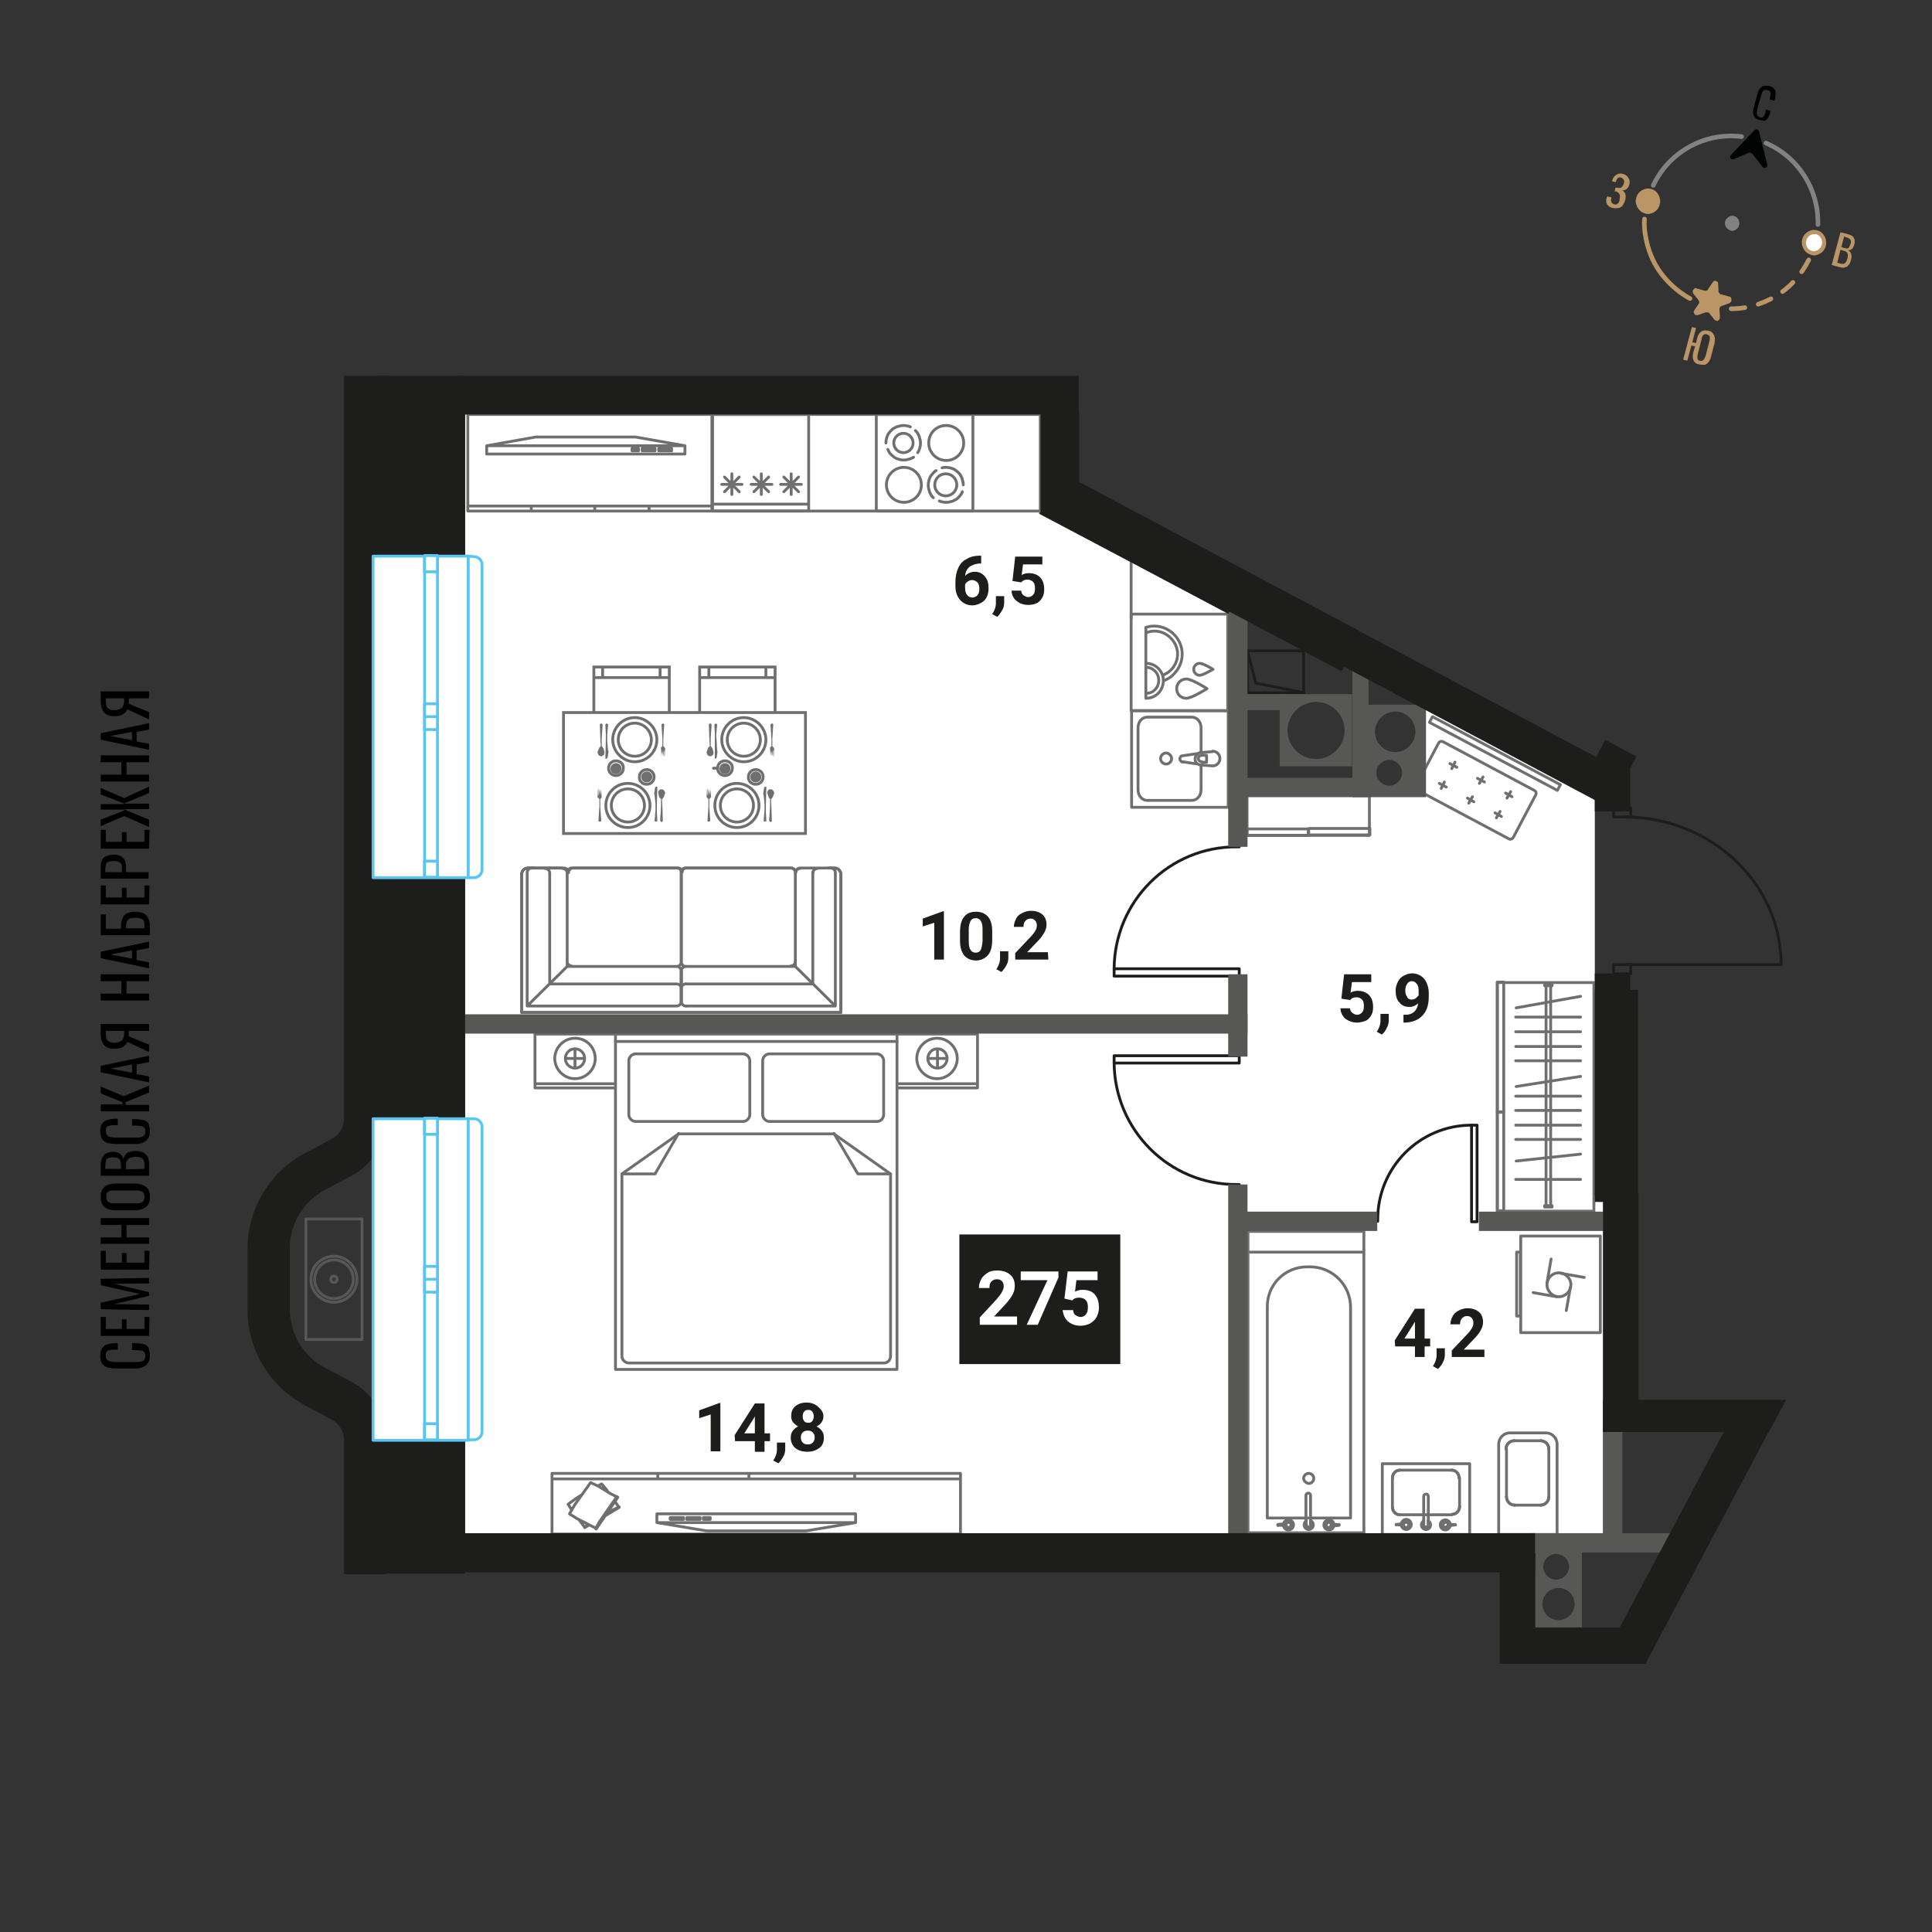
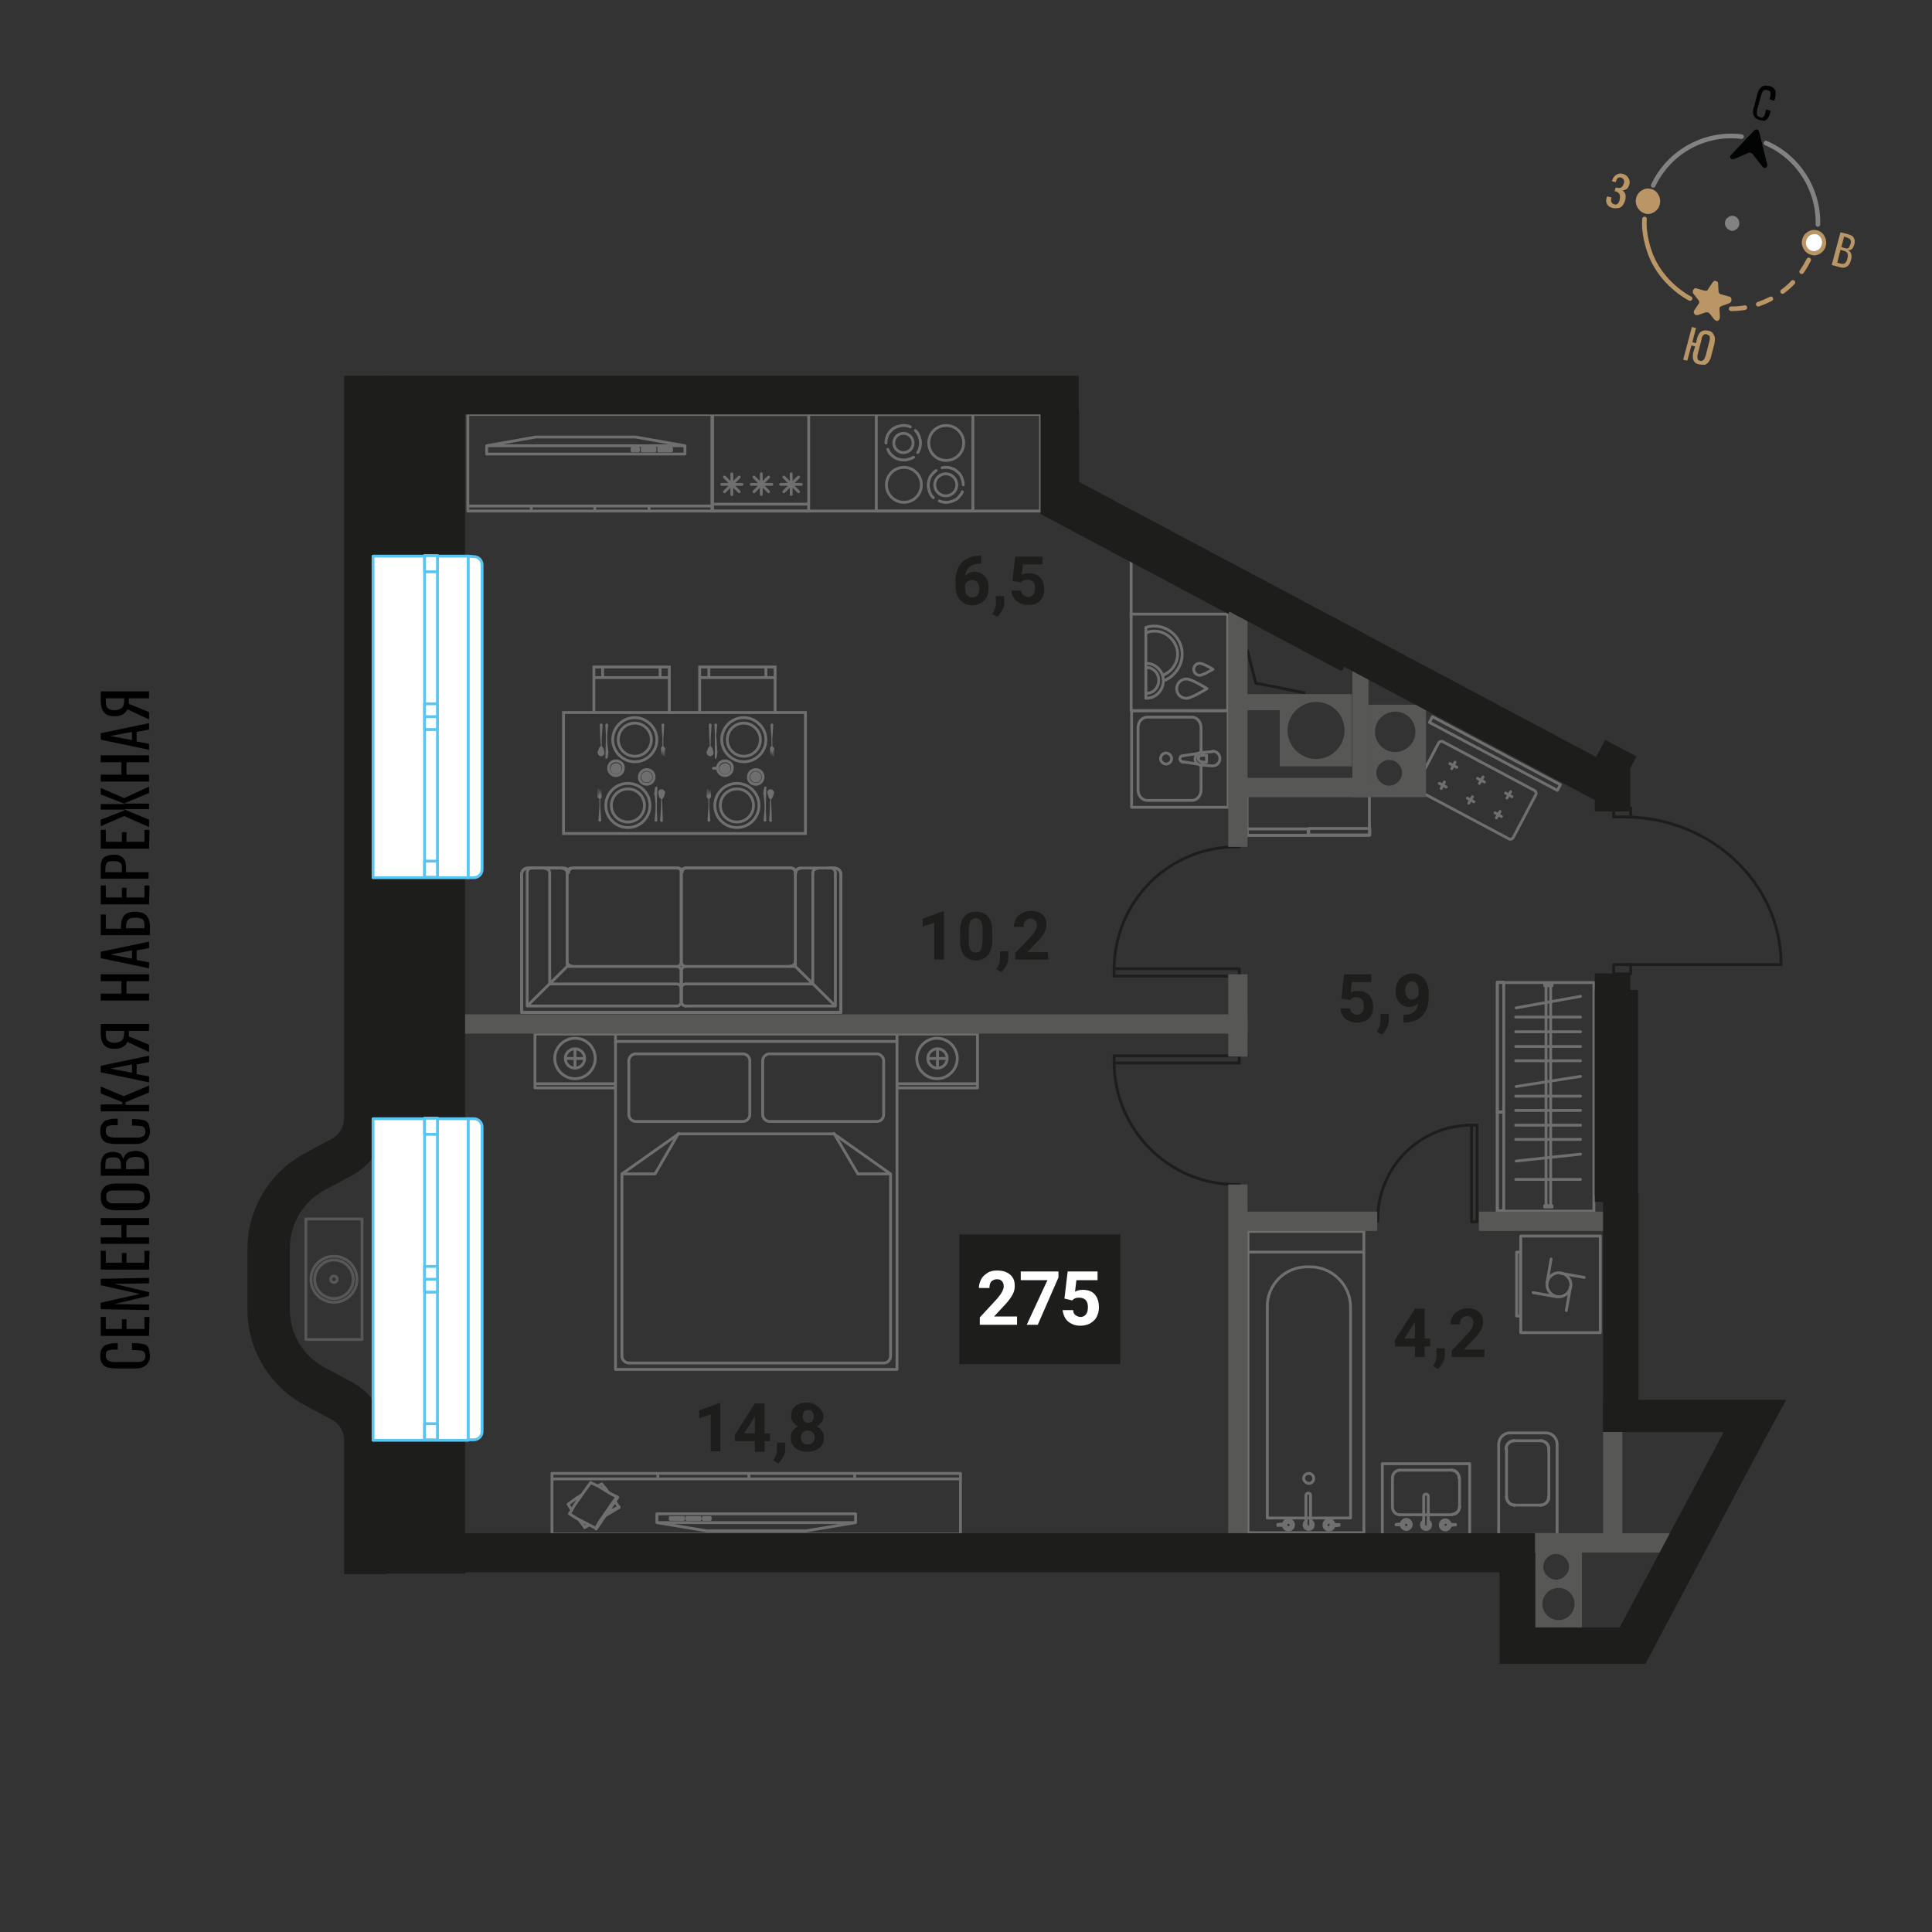
<svg xmlns="http://www.w3.org/2000/svg" version="1.1" id="Layer_1" x="0" y="0" viewBox="0 0 420 420" style="enable-background:new 0 0 420 420" xml:space="preserve">
  <rect x="0" y="0" width="420" height="420" fill="#333333" stroke="none" />
  <style>.st0{fill:#fff}.st1{stroke-linecap:round;stroke-linejoin:round}.st1,.st2{fill:none;stroke:#706f6f;stroke-width:.616;stroke-miterlimit:10}.st3{fill:#706f6f}.st5{fill:none;stroke:#1d1d1b;stroke-width:.616;stroke-linecap:round;stroke-linejoin:round;stroke-miterlimit:10}.st6,.st7{fill:#575756}.st7{fill-rule:evenodd;clip-rule:evenodd}.st8{fill:#1d1d1b}.st10,.st9{fill:none;stroke:#575756;stroke-width:.616;stroke-linecap:round;stroke-linejoin:round;stroke-miterlimit:10}.st10{fill:#fff;stroke:#5bc5f2}.st11{fill:#010000}.st14{fill:none;stroke:#818383;stroke-linecap:round;stroke-linejoin:round;stroke-miterlimit:10}.st15{fill:#ba9566}.st16{fill:#818383}</style>
-   <path class="st0" d="M101.1 334.9h247.4v-75h-1.8v-86.5l-37.4-20.2h-.9v19.4h-37.9v-37.4l-44.6-23.5V90.1H101.1z" />
  <path class="st1" d="M271.3 267.7h25.2v65.5h-25.2z" />
  <path class="st1" d="M284.2 275.4h.6c4.8 0 8.8 3.9 8.8 8.8V330h-18.1v-45.8c-.1-4.9 3.8-8.8 8.7-8.8z" />
  <path class="st1" d="M283.4 321.4c0-.6.5-1.1 1.1-1.1s1.1.5 1.1 1.1-.5 1.1-1.1 1.1c-.6-.1-1.1-.6-1.1-1.1zM283.9 330.6v.9M285 331.5c0 .3-.2.5-.5.5s-.5-.2-.5-.5M285 331.5h0M285 331.5v-.9" />
  <path class="st1" d="M285 330.6c.3.2.5.5.5.9 0 .6-.5 1-1 1-.6 0-1-.5-1-1 0-.4.2-.7.5-.9M283.9 330.6h0" />
  <path class="st1" d="M283.9 331.5v-6.4c0-.3.2-.5.5-.5h0c.3 0 .5.2.5.5v6.4M285 331.5c0 .3-.2.5-.5.5s-.5-.2-.5-.5M283.9 331.5h0M279.5 331.6h-.5M280.7 331.5c0 .3-.3.6-.6.6s-.5-.2-.6-.5M279.5 331.4c0-.3.3-.5.6-.5s.6.3.6.6M279 331.4h.5M279 331.4h0M279 331.4h0M279 331.4h0" />
  <path class="st1" d="M279 331.4c.1-.6.5-1 1.1-1s1.1.5 1.1 1.1-.5 1.1-1.1 1.1-1-.4-1.1-1M279 331.6h0" />
  <path class="st1" d="M280.7 331.5c0 .3-.3.6-.6.6s-.6-.3-.6-.6M279.5 331.5c0-.3.3-.6.6-.6s.6.3.6.6M277.8 331.6c0-.1 0-.1 0 0v-.1M277.8 331.4h0M277.8 331.4c.3 0 .6-.1.9-.1h.8M279.5 331.4h0M279.5 331.6s0-.1 0 0v-.2M279.5 331.6h0" />
  <path class="st1" d="M279.5 331.6h-.8c-.3 0-.6 0-.9-.1M277.8 331.6h0M290 331.6h0M290 331.6c-.1.6-.5 1-1.1 1s-1.1-.5-1.1-1.1.5-1.1 1.1-1.1 1 .4 1.1 1M290 331.4h0M290 331.4h0M290 331.4h0M289.4 331.4h.5" />
  <path class="st1" d="M288.3 331.5c0-.3.3-.6.6-.6s.5.2.6.5M289.4 331.6c0 .3-.3.5-.6.5s-.6-.3-.6-.6M290 331.6h-.5" />
  <path class="st1" d="M288.3 331.5c0-.3.3-.6.6-.6s.6.3.6.6M289.4 331.5c0 .3-.3.6-.6.6s-.6-.3-.6-.6M291.1 331.6h0M291.1 331.6c-.3 0-.6.1-.9.1h-.8M289.4 331.6h0M289.4 331.4s0 .1 0 0v.2M289.4 331.4h0" />
  <path class="st1" d="M289.4 331.4h.8c.3 0 .6 0 .9.1M291.1 331.4h0M291.1 331.4s0 .1 0 0v.1M330.6 268.7h17.3v21h-17.3zM329.7 272.2h.8v13.9h-.8zM336.3 278.9l.9-5.2M341.4 279.8l-.9 5.1M339.3 276.8l5.1.9M338.4 281.9l-5.1-.9" />
  <path class="st1" d="M338.9 276.7c1.4 0 2.6 1.2 2.6 2.6s-1.2 2.6-2.6 2.6-2.6-1.2-2.6-2.6c0-1.4 1.1-2.6 2.6-2.6M300.5 318.2h19v15.4h-19zM314.5 329.3h1.1M314.5 329.3h1.1M317.3 327.5h0M317.3 327.5v-6.2M317.3 327.5v-6.2M315.6 319.6h0M315.6 319.6h-1.1M315.6 319.6h-1.1M314.5 319.6h-10.2M314.5 319.6h-10.2M302.7 321.3h0M302.7 321.3v6.2M302.7 321.3v6.2M304.3 329.3h0M304.3 329.3h10.2M304.3 329.3h10.2" />
  <path class="st1" d="M317.3 327.5c0 .9-.7 1.7-1.6 1.7" />
  <path class="st1" d="M317.3 327.5c0 .9-.7 1.7-1.6 1.7M315.6 319.6c.9 0 1.6.8 1.6 1.7" />
  <path class="st1" d="M315.6 319.6c.9 0 1.6.8 1.6 1.7M302.7 321.3c0-.9.7-1.7 1.6-1.7" />
-   <path class="st1" d="M302.7 321.3c0-.9.7-1.7 1.6-1.7M304.3 329.3c-.9 0-1.6-.8-1.6-1.7" />
  <path class="st1" d="M304.3 329.3c-.9 0-1.6-.8-1.6-1.7M309.5 330.6v.9M310.5 331.5c0 .3-.2.5-.5.5s-.5-.2-.5-.5M310.5 331.5h0M310.5 331.5v-.9" />
  <path class="st1" d="M310.5 330.6c.3.2.5.5.5.9 0 .5-.4 1-1 1-.5 0-1-.4-1-1 0-.4.2-.7.5-.9M309.5 330.6h0" />
  <path class="st1" d="M309.5 331.5v-6.2c0-.3.2-.5.5-.5h0c.3 0 .5.2.5.5v6.2M310.5 331.5c0 .3-.2.5-.5.5s-.5-.2-.5-.5M309.5 331.5h0M305.1 331.5h-.5M306.3 331.5c0 .3-.3.6-.6.6s-.5-.2-.6-.5M305.1 331.4c0-.3.3-.5.6-.5s.6.3.6.6M304.6 331.3h.5M304.6 331.3h0M304.6 331.3h0M304.6 331.3h0" />
  <path class="st1" d="M304.6 331.3c.1-.5.5-1 1.1-1s1.1.5 1.1 1.1-.5 1.1-1.1 1.1c-.5 0-1-.4-1.1-1M304.6 331.6h0" />
  <path class="st1" d="M306.3 331.5c0 .3-.3.6-.6.6s-.6-.3-.6-.6M305.1 331.5c0-.3.3-.6.6-.6s.6.3.6.6M303.5 331.5h0v-.1M303.5 331.4h0M303.5 331.4c.3 0 .6-.1.9-.1h.7M305.1 331.4h0M305.1 331.5h0v-.2M305.1 331.5h0M305.1 331.5h-.7c-.3 0-.6 0-.9-.1M303.5 331.5h0M315.3 331.6h0M315.3 331.6c-.1.5-.5 1-1.1 1s-1.1-.5-1.1-1.1.5-1.1 1.1-1.1c.5 0 1 .4 1.1 1M315.3 331.3h0M315.3 331.3h0M315.3 331.3h0M314.8 331.4h.5" />
  <path class="st1" d="M313.7 331.5c0-.3.3-.6.6-.6s.5.2.6.5" />
  <path class="st1" d="M314.8 331.5c0 .3-.3.5-.6.5s-.6-.3-.6-.6M315.3 331.6h-.5" />
  <path class="st1" d="M313.7 331.5c0-.3.3-.6.6-.6s.6.3.6.6M314.8 331.5c0 .3-.3.6-.6.6s-.6-.3-.6-.6M316.4 331.5h0M316.4 331.5c-.3 0-.6.1-.9.1h-.7M314.8 331.5h0M314.8 331.4h0v.2M314.8 331.4h0" />
  <path class="st1" d="M314.8 331.4h.7c.3 0 .6 0 .9.1M316.4 331.4h0M316.4 331.4c.1 0 .1 0 0 0v.1M332.1 311.5h-3.9c-1.3 0-2.4 1.1-2.4 2.5v19.6h12.7V314c0-1.4-1.1-2.5-2.4-2.5h0-4 0zM332.1 327.2h-2.9M332.1 327.2h-2.9M327.5 325.4h0M327.5 325.4V315M327.5 325.4V315M329.2 313.2h0M329.2 313.2h2.9M329.2 313.2h2.9M332.1 313.2h2.8M332.1 313.2h2.8M336.7 315h0M336.7 315v10.4M336.7 315v10.4M334.9 327.2h0M334.9 327.2h-2.8M334.9 327.2h-2.8" />
  <path class="st1" d="M327.5 325.4c0 1 .8 1.8 1.8 1.8" />
  <path class="st1" d="M327.5 325.4c0 1 .8 1.8 1.8 1.8M329.2 313.2c-1 0-1.8.8-1.8 1.8" />
  <path class="st1" d="M329.2 313.2c-1 0-1.8.8-1.8 1.8M336.7 315c0-1-.8-1.8-1.8-1.8" />
  <path class="st1" d="M336.7 315c0-1-.8-1.8-1.8-1.8M334.9 327.2c1 0 1.8-.8 1.8-1.8" />
  <path class="st1" d="M334.9 327.2c1 0 1.8-.8 1.8-1.8M296.4 272.2h-25.2M245.9 133.5h21v21h-21z" />
  <path class="st1" d="M252.9 148c.9-.3 1.7-.8 2.3-1.5 1.1-1.1 1.8-2.6 1.8-4.3s-.7-3.2-1.8-4.3c-1.1-1.1-2.6-1.8-4.3-1.8-.6 0-1.2.1-1.8.3v15.4c1.1 0 2-.4 2.7-1.1.7-.7 1.1-1.7 1.1-2.7 0-1.1-.4-2-1.1-2.7-.7-.7-1.6-1.1-2.7-1.1" />
  <path class="st1" d="M252.8 146.8c.6-.3 1.2-.6 1.7-1.1.9-.9 1.5-2.1 1.5-3.5s-.6-2.6-1.5-3.5-2.1-1.5-3.5-1.5c-.6 0-1.1.1-1.7.3M249.3 150.7c.7 0 1.4-.3 1.8-.8.5-.5.8-1.2.8-2s-.3-1.5-.8-2-1.1-.8-1.8-.8M257.9 147.6c-1.1 0-2.1.9-2.1 2.1s.9 2.1 2.1 2.1 4.5-2.1 4.5-2.1-3.3-2.1-4.5-2.1zM260.8 144.2c-.7 0-1.3.6-1.3 1.3s.6 1.3 1.3 1.3 2.9-1.3 2.9-1.3-2.1-1.3-2.9-1.3zM154.9 90.1h71.3v21h-71.3z" />
  <path class="st1" d="M154.8 90.1h21v21h-21zM159.1 103v4.5M156.9 105.3h4.4M157.5 103.7l3.2 3.2M160.7 103.7l-3.2 3.2M165.5 103v4.5M163.3 105.3h4.5M163.9 103.7l3.2 3.2M167.1 103.7l-3.2 3.2M172 103v4.5M169.7 105.3h4.5M170.4 103.7l3.2 3.2M173.6 103.7l-3.2 3.2M175.8 109.6H155M190.5 90.1h21v21h-21z" />
  <path class="st1" d="m193 97.7.3.6c.1.2.3.4.5.6s.4.3.6.5c.2.1.4.3.6.3.2.1.5.2.7.2.2.1.5.1.8.1s.5 0 .8-.1c.2-.1.5-.1.7-.2l.6-.3M197.9 92.8c-.2-.1-.5-.2-.7-.2-.2-.1-.5-.1-.8-.1s-.5 0-.8.1c-.2.1-.5.1-.7.2l-.6.3c-.2.1-.4.3-.6.5s-.3.4-.5.6c-.1.2-.3.4-.3.6-.1.2-.2.5-.2.7-.1.2-.1.5-.1.8M199.5 98.4c.1-.2.3-.4.3-.6.1-.2.2-.5.2-.7.1-.2.1-.5.1-.8s0-.5-.1-.8c-.1-.2-.1-.5-.2-.7l-.3-.6c-.1-.2-.3-.4-.5-.6" />
  <circle class="st1" cx="196.4" cy="96.3" r="2.1" />
  <path class="st1" d="M192.7 105.4c0 2.1 1.7 3.8 3.8 3.8s3.8-1.7 3.8-3.8c0-2.1-1.7-3.8-3.8-3.8s-3.8 1.7-3.8 3.8zM201.9 96.3c0 2.1 1.7 3.8 3.8 3.8s3.8-1.7 3.8-3.8-1.7-3.8-3.8-3.8c-2.2 0-3.8 1.7-3.8 3.8zM209.4 105.4c0-.3 0-.5-.1-.8-.1-.2-.1-.5-.2-.7l-.3-.6c-.1-.2-.3-.4-.5-.6s-.4-.3-.6-.5c-.2-.1-.4-.3-.6-.3-.2-.1-.5-.2-.7-.2-.2-.1-.5-.1-.8-.1s-.5 0-.8.1M204.2 108.9c.2.1.5.2.7.2.2.1.5.1.8.1s.5 0 .8-.1c.2-.1.5-.1.7-.2l.6-.3c.2-.1.4-.3.6-.5s.3-.4.5-.6c.1-.2.3-.4.3-.6M203.5 102.3c-.2.1-.4.3-.6.5s-.3.4-.5.6c-.1.2-.3.4-.3.6-.1.2-.2.5-.2.7-.1.2-.1.5-.1.8s0 .5.1.8c.1.2.1.5.2.7l.3.6c.1.2.3.4.5.6" />
  <circle class="st1" cx="205.6" cy="105.4" r="2.4" />
  <path class="st1" d="M246 154.5h21v21h-21z" />
  <path class="st1" d="M261.1 163.5v-5.3c0-1.3-.9-2.3-2-2.3h-9.7c-1.1 0-2 1-2 2.3v13.5c0 1.3.9 2.3 2 2.3h9.7c1.1 0 2-1 2-2.3v-5.4" />
  <path class="st1" d="M253.5 163.7c-.7 0-1.2.6-1.2 1.2 0 .7.6 1.2 1.2 1.2.7 0 1.2-.6 1.2-1.2s-.6-1.2-1.2-1.2zM263.6 166.5h0M263.6 166.5c.9 0 1.6-.7 1.6-1.6 0-.9-.7-1.6-1.6-1.6M261 163.6l2.6-.2M261 163.6h0M261 163.6c-.2 0-.4.1-.6.2M257.1 164.3l3.3-.5M257.1 164.3h0M257.1 164.3c-.4 0-.6.3-.6.7 0 .3.3.6.6.7M260.4 166.1l-3.3-.5M260.4 166.1h0M260.4 166.1c.2.1.4.2.6.2M263.6 166.5l-2.6-.2M262.3 164.2h-1M261.3 165.7h1M262.3 165.7v-1.5M261.3 164.2c-.4 0-.8.3-.8.7s.4.7.8.7M260.4 163.9c-.4.2-.6.7-.6 1.1 0 .4.2.9.6 1.1M245.9 134.4v-12.9M325.5 213.6h21v49.7h-21z" />
  <path class="st1" d="M325.5 213.5h1.4v28.3h-1.4z" />
  <path class="st1" d="M325.5 241.7h1.4v21.5h-1.4zM335.8 262.4h1.6v-.3h-1.6zM335.8 214.3h1.6v-.3h-1.6zM336.1 214.6v47.5M337.1 214.6v47.5M343.6 216.6l-14 2.5M343.6 221.1h-14.1M343.6 224.3h-14.1M343.6 227.5h-14.1M343.6 230.6h-14.1M343.6 234l-14 2.2M343.6 238.3h-14.1M343.6 241.4h-14.1M343.6 244.6h-14.1M343.6 247.7h-14.1M343.6 250.9l-14 1.5M343.6 256.4h-14.1M101.7 90.1h53.1v21h-53.1zM101.8 110h53M129.3 110v1M115.5 110v1M141.1 110v1" />
  <path class="st1" d="M138.1 95h-21.6 0l-10.7 1.9v1.8h43.1v-1.8zM146 98h-2.8M143.2 98v-.5M143.2 97.5h2.8M146 97.5v.5M142.4 98h-2.8M139.6 98v-.5M139.6 97.5h2.8M142.4 97.5v.5M138.8 98h-1.4M137.4 98v-.5M137.4 97.5h1.4M138.8 97.5v.5M105.8 96.9h43.1M120 320.3h88.8v13.2H120zM208.7 321.5h-88.6M162.8 321.5v-1.1M185.8 321.5v-1.1M143 321.5v-1.1M130.8 322.6h0M130.8 322.6l.1.1M134.3 327.3l.1.2M131.4 329.4h0M131.8 329.1l1.5-.9M134.4 327.5h0M134.4 327.5h0M127.2 332l-.1-.1M127.1 331.9h0M127.7 331.6l.2-.2M131.4 329.4h0M131.8 329.2l2.2-1.3M134.5 327.6h0M127.1 331.9v.1M127.1 331.9h0M131.4 329.4h0M131.8 329.1l1.6-.9M134.5 327.5h0M127.1 332v.1M127.1 332.1h0M127.1 332.1l1-.6M131.1 329.8h0M131.5 329.5l3.1-1.8M127.1 332.1l.1-.1M127.1 332.1l1-.6M131.1 329.7h.1M131.6 329.5l3-1.8M127.2 332l.8-.5M131.2 329.6h0M131.7 329.3l2.8-1.7M134.5 327.6v-.1M134.5 327.5l.1.1M134.6 327.6h0M134.6 327.7h0M134.6 327.7l-.1-.1M127.1 332l-.9-1.2M127.1 332l.8-.6M126.2 330.8l-.4-.5M124.3 328.3l-.8-1.3M123.5 327l1.8-1.3M125.3 325.7l1.1-.7M130 323l.8-.4M130.8 322.6l1.1 1.3M131.9 323.9l.3.5M133.7 326.4l.8 1.2M134.5 327.6l-1.9 1M132.6 328.6l-.7.5M131.4 329.3h0M130.2 331l3.1-4.5M134 325.4h0M134 325.4h0M128.5 322.3h0M128.5 322.3v.1M133.8 325.3l.2.1M129.5 332.2h0M129.5 332.2l.1.1M129.5 332.2h0M129.8 331.7l4-5.8M134.1 325.4h0M129.5 332.2v.1M129.5 332.2h0M130.1 331.2l3.3-4.8M134.1 325.4h0M129.5 332.3h0M129.6 332.4v-.1M129.6 332.4l4.7-6.9M129.6 332.3h0M129.6 332.3l4.7-6.8M129.6 332.3l4.6-6.8M134.1 325.4h0M134.1 325.4l.1.1M134.1 325.4h.1M134.2 325.4h0M134.3 325.5h0M134.3 325.5h-.1M129.5 332.2l-1.4-.7M129.5 332.2l1.2-1.8M128.1 331.5l-2.7-1.4M125.4 330.1l-1.6-1M123.8 329.1l1.1-1.9M124.9 327.2l2.2-3.1M127.1 324.1l1.3-1.8M128.4 322.3l1.7.8M130.1 323.1l2.6 1.6M132.7 324.7l1.4.7M134.1 325.4l-1.2 1.7M132.9 327.1l-2.2 3.3" />
  <path class="st1" d="M153.6 332.8h21.6L186 331v-1.9h-43.2 0v1.9zM145.7 329.9h2.9M148.6 329.9v.4M148.6 330.3h-2.9M145.7 330.3v-.4M149.3 329.9h2.9M152.2 329.9v.4M152.2 330.3h-2.9M149.3 330.3v-.4M152.9 329.9h1.5M154.4 329.9v.4M154.4 330.3h-1.5M152.9 330.3v-.4M186 331h-43.2M195 224.8h17.5v11.7H195zM116.3 224.8h17.5v11.7h-17.5zM133.8 224.8H195v72.9h-61.2z" />
  <path class="st1" d="M136.7 242.3v-11.7c0-.8.7-1.5 1.5-1.5h23.3c.8 0 1.5.7 1.5 1.5v11.7c0 .8-.7 1.5-1.5 1.5h-23.3c-.8 0-1.5-.7-1.5-1.5zM192.1 242.3v-11.7c0-.8-.7-1.5-1.5-1.5h-23.3c-.8 0-1.5.7-1.5 1.5v11.7c0 .8.7 1.5 1.5 1.5h23.3c.9 0 1.5-.7 1.5-1.5zM192.2 296.3h-55.5c-.8 0-1.5-.7-1.5-1.5v-39.6l12.3-8.7h33.8l12.3 8.7v39.6c0 .8-.6 1.5-1.4 1.5z" />
  <path class="st1" d="M193.6 255.2h-7.1l-5.2-8.8M135.2 255.2h7.2l5.1-8.8M116.4 235.6h17.4M195 235.6h17.4M208.1 230.1c0 2.4-2 4.4-4.4 4.4s-4.4-2-4.4-4.4 2-4.4 4.4-4.4 4.4 2 4.4 4.4z" />
  <circle class="st1" cx="203.8" cy="230.1" r="2.1" />
  <path class="st1" d="M203.8 228.1v4M201.8 230.1h4M129.4 230.1c0 2.4-2 4.4-4.4 4.4s-4.4-2-4.4-4.4 2-4.4 4.4-4.4c2.5 0 4.4 2 4.4 4.4z" />
  <circle class="st1" cx="125" cy="230.1" r="2.1" />
  <path class="st1" d="M125 228.1v4M123.1 230.1h3.9M195 226.4h-61.2" />
  <path class="st2" d="M122.5 154.9h52.6v26.3h-52.6zM153.4 181.2h-26.8M152.1 145h16.4v9.9h-16.4zM168.5 147.3h-16.4M168.5 145v2.3M152.1 147.3V145M129.1 145h16.4v9.9h-16.4zM145.5 147.3h-16.4M145.5 145v2.3M129.1 147.3V145M166.5 147.4v-2.3M154.1 147.4v-2.3M143.5 147.4v-2.3M131 147.4v-2.3" />
  <path class="st3" d="M167.9 157.3h.1v.1h.1v.2l-.2 3v1.6l.3.3v.1h.1v.1l-.1 1.7h-.1v-1.2h-.1l-.1 1.2-.1-1.2-.1 1.2-.1-1.2-.1 1.2-.1-1.7v-.2l.3-.3v-1.6l-.2-3v-.1l.1-.1.1-.1h.2M155.4 161.1v-1.6l-.1-1.9v-.1l.1-.1.1-.1h.2l.1.1h.1-.1l.1.1v.1l-.2 2.2v.2l.1 1.1h-.4v3.9h.1v-.1h.2v-.1l.1-.1.1-.7.1-.7-.1-.1-.1-2.1M155.1 163.9v-.4l-.2-.8-.1-.1-.1-.2-.1-.1-.1-.1v-1.7l.2-2.9v-.1l-.1-.1v-.1h-.4v.1h-.1v.2l.1 2.9.1 1.7-.1.1-.1.1-.1.1-.1.2-.3.8v.2l.1.1v.2l.1.1.1.1.1.1h.1l.1.1h.4l.1-.1.1-.1h.1l.1-.1.1-.2M157.6 165.9c-.6 0-1.2.5-1.2 1.2 0 .6.5 1.2 1.2 1.2.6 0 1.2-.5 1.2-1.2s-.5-1.2-1.2-1.2" />
  <path class="st1" d="M157.6 165.4c-.9 0-1.6.7-1.6 1.6 0 .9.7 1.6 1.6 1.6.9 0 1.6-.7 1.6-1.6.1-.9-.7-1.6-1.6-1.6M161.7 157.2c-2 0-3.6 1.6-3.6 3.6s1.6 3.6 3.6 3.6 3.6-1.6 3.6-3.6c0-1.9-1.6-3.6-3.6-3.6" />
  <path class="st1" d="M161.7 156c-2.7 0-4.8 2.2-4.8 4.8s2.2 4.8 4.8 4.8c2.7 0 4.8-2.2 4.8-4.8s-2.2-4.8-4.8-4.8" />
  <path class="st3" d="M144.2 157.3h.1v.1h.1v.2l-.2 3v1.6l.3.3v.1h.1v.1l-.1 1.7h-.1v-1.2h-.1l-.1 1.2-.1-1.2-.1 1.2-.1-1.2-.1 1.2-.1-1.7v-.2l.3-.3v-1.6l-.2-3v-.1l.1-.1.1-.1h.2M131.7 161.1v-1.6l-.1-1.9v-.1l.1-.1.1-.1h.2l.1.1.1.1v.1l-.2 2.2v1.3h-.3l-.1 3.8h.1v.1h.1v-.1h.2v-.1l.1-.1.1-.7.1-.7-.1-.1-.2-2.1M131.4 163.9v-.4l-.2-.8-.1-.1-.1-.2-.1-.1-.1-.1v-1.7l.2-2.9v-.1l-.1-.1v-.1h-.4v.1h-.1v.2l.1 2.9.1 1.7-.1.1-.1.1-.1.1-.1.2-.3.8v.2l.1.1v.2l.1.1.1.1.1.1h.1l.1.1h.4l.1-.1.1-.1h.1l.1-.1v-.2M133.9 165.9c-.6 0-1.2.5-1.2 1.2 0 .6.5 1.2 1.2 1.2.6 0 1.2-.5 1.2-1.2s-.5-1.2-1.2-1.2" />
  <path class="st1" d="M133.9 165.4c-.9 0-1.6.7-1.6 1.6 0 .9.7 1.6 1.6 1.6.9 0 1.6-.7 1.6-1.6.1-.9-.7-1.6-1.6-1.6M138 157.2c-2 0-3.6 1.6-3.6 3.6s1.6 3.6 3.6 3.6 3.6-1.6 3.6-3.6c0-1.9-1.6-3.6-3.6-3.6" />
  <path class="st1" d="M138 156c-2.7 0-4.8 2.2-4.8 4.8s2.2 4.8 4.8 4.8c2.7 0 4.8-2.2 4.8-4.8s-2.2-4.8-4.8-4.8" />
  <path class="st3" d="M130.3 178.6h-.1v-.1h-.1v-.2l.2-2.9v-1.7l-.3-.3h-.1v-.1l.1-1.8h.1v1.3h.1l.1-1.3.1 1.3.1-1.3.1 1.3.1-1.3.1 1.8v.1l-.3.3v1.7l.2 2.9v.2h-.1v.1h-.2v.1l-.1-.1M142.8 174.8v1.7l.1 1.8v.2h-.1v.1h-.4v-.1h-.1v-.1l.2-2.3v-1.3h.3l.1-3.7-.1-.1h-.2v.1h-.1l-.1.1v.1l-.1.7-.1.6.1.2.2 2M143.1 172v.4l.2.9.1.1.1.1.1.1.1.1v1.7l-.2 3 .1.1v.1h.1v.1h.2l.1-.1h.1-.1l.1-.1v-.1l-.1-3-.1-1.7h.1l.1-.1.1-.2.1-.1.3-.9v-.2l-.1-.1v-.1l-.1-.1-.1-.1-.1-.1-.1-.1h-.6l-.1.1-.1.1-.1.1v.1M140.6 170.1c.6 0 1.2-.5 1.2-1.2 0-.6-.5-1.2-1.2-1.2-.6 0-1.2.5-1.2 1.2s.5 1.2 1.2 1.2" />
  <path class="st1" d="M140.6 170.5c.9 0 1.6-.7 1.6-1.6 0-.9-.7-1.6-1.6-1.6s-1.6.7-1.6 1.6c-.1.9.7 1.6 1.6 1.6M136.5 178.7c2 0 3.6-1.6 3.6-3.6s-1.6-3.6-3.6-3.6-3.6 1.6-3.6 3.6 1.6 3.6 3.6 3.6" />
  <path class="st1" d="M136.5 179.9c2.7 0 4.8-2.2 4.8-4.8 0-2.7-2.2-4.8-4.8-4.8-2.7 0-4.8 2.2-4.8 4.8 0 2.7 2.2 4.8 4.8 4.8" />
  <path class="st3" d="M154 178.6h-.1v-.1h-.1v-.2l.2-2.9v-1.7l-.3-.3-.1-.1.1-1.8h.1v1.3h.1l.1-1.3.1 1.3.1-1.3.1 1.3.1-1.3.2 1.8h-.1v.1l-.3.3v1.7l.2 2.9v.2h-.1v.1h-.2v.1l-.1-.1M166.5 174.8v1.7l.1 1.8v.2h-.1v.1h-.4v-.1h-.1v-.1l.2-2.3v-1.3h.3l.1-3.7-.1-.1h-.2v.1h-.1l-.1.1v.1l-.1.7-.1.6.1.2.2 2M166.9 172l-.1.1V172.4l.3.9v.1l.1.1.1.1.1.1v1.7l-.2 3 .1.1v.1h.1v.1h.2l.1-.1h.1v-.2l-.1-3-.1-1.7h.1l.1-.1.1-.2.1-.1.3-.9v-.2l-.1-.1v-.1l-.1-.1-.1-.1-.1-.1-.1-.1h-.6l-.1.1-.1.1-.1.1v.1M164.3 170.1c.6 0 1.2-.5 1.2-1.2 0-.6-.5-1.2-1.2-1.2-.6 0-1.2.5-1.2 1.2s.5 1.2 1.2 1.2" />
  <path class="st1" d="M164.3 170.5c.9 0 1.6-.7 1.6-1.6 0-.9-.7-1.6-1.6-1.6s-1.6.7-1.6 1.6c-.1.9.7 1.6 1.6 1.6M160.2 178.7c2 0 3.6-1.6 3.6-3.6s-1.6-3.6-3.6-3.6-3.6 1.6-3.6 3.6 1.6 3.6 3.6 3.6" />
  <path class="st1" d="M160.2 179.9c2.7 0 4.8-2.2 4.8-4.8 0-2.7-2.2-4.8-4.8-4.8-2.7 0-4.8 2.2-4.8 4.8 0 2.7 2.2 4.8 4.8 4.8M156 167h-.9M116.2 188.7h-1.4c-.8 0-1.4.6-1.4 1.4v30h69.4v-30c0-.8-.6-1.4-1.4-1.4H180h.6-6.6 0c-.6 0-1 .5-1 1h0c0-.6-.5-1-1-1h-22.8c-.5 0-.9.4-.9.9h0c0-.5-.4-.9-.9-.9h-22.8c-.6 0-1 .5-1 1h0c0-.6-.5-1-1-1h0-6.6.2zM174 188.7h6.6M172.9 189.8V209M171.9 210.1h-22.8M181.6 218.7v-28.9M180.6 188.7H174M172.9 189.8v20.3M172.9 210.1h-23.8M148.1 211.1v6.6M149.1 218.7h32.5M176.7 189.8v24.1M176.7 213.9h-27.6M172.9 210.1l8.7 8.6" />
  <path class="st1" d="M171.9 188.7c.6 0 1 .5 1 1M172.9 209c0 .6-.5 1-1 1M149.1 210.1c-.6 0-1-.5-1-1M180.6 188.7c.6 0 1 .5 1 1M172.9 189.8c0-.6.5-1 1-1M148.1 211.1c0-.6.5-1 1-1M149.1 218.7c-.6 0-1-.5-1-1M176.7 189.8c0-.6.5-1 1-1M148.1 214.9c0-.6.5-1 1-1M148.1 217.7v-6.6M148.1 209v-19.4c0-.5.4-.9.9-.9h22.8" />
  <path class="st1" d="M180 188.7h1.4c.8 0 1.4.6 1.4 1.4v30h-34.7M122.2 188.7h-6.6M123.3 189.8V209M124.3 210.1h22.8M114.6 218.7v-28.9M115.6 188.7h6.6M123.3 189.8v20.3M123.3 210.1h23.8M148.1 211.1v6.6M147.1 218.7h-32.5M119.5 189.8v24.1M119.5 213.9h27.6M123.3 210.1l-8.7 8.6M124.3 188.7c-.6 0-1 .5-1 1M123.3 209c0 .6.5 1 1 1M147.1 210.1c.6 0 1-.5 1-1M115.6 188.7c-.6 0-1 .5-1 1M123.3 189.8c0-.6-.5-1-1-1M148.1 211.1c0-.6-.5-1-1-1M147.1 218.7c.6 0 1-.5 1-1M119.5 189.8c0-.6-.5-1-1-1M148.1 214.9c0-.6-.5-1-1-1M148.1 217.7v-6.6M148.1 209v-19.4c0-.5-.4-.9-.9-.9h-22.8" />
  <path class="st1" d="M116.2 188.7h-1.4c-.8 0-1.4.6-1.4 1.4v30h34.7M313.8 161.3l19.7 10.5c.4.2.6.7.3 1.1L329 182c-.2.4-.7.6-1.1.3l-19.7-10.5c-.4-.2-.6-.7-.3-1.1l4.8-9.1c.2-.4.7-.6 1.1-.3zM325.3 177.8l.8-1.4M326.4 177.5l-1.4-.8M319.3 174.6l.8-1.4M320.4 174.3l-1.4-.8M313.3 171.4l.7-1.4M314.4 171.1l-1.5-.8M327.6 173.5l.8-1.4M328.7 173.2l-1.4-.8M321.6 170.3l.8-1.4M322.7 170l-1.5-.8M315.6 167.1l.7-1.4M316.7 166.8l-1.5-.8" />
  <path transform="rotate(-62.005 324.958 163.847)" style="fill:none;stroke:#706f6f;stroke-width:.616;stroke-linecap:round;stroke-linejoin:round;stroke-miterlimit:10.001" d="M324.3 148.1h1.4v31.5h-1.4z" />
  <path class="st1" d="M271.1 180.2h13.3v1.4h-13.3zM284.5 180.1h13.3v1.4h-13.3z" />
  <path class="st1" d="M271.1 171h26.6v10.6h-26.6z" />
-   <path class="st5" d="M271.2 141.5h12.2v9.1h-12.2z" id="LWPOLYLINE_1683_" />
  <path class="st5" d="m271.2 141.5 1.8 7 10.5 2.1" id="LWPOLYLINE_1682_" />
  <path class="st6" d="M297.4 173.3H310v-20.1h-12.6v20.1zm7.4-5.3c0 1.5-1.3 2.8-2.8 2.8s-2.8-1.3-2.8-2.8 1.3-2.8 2.8-2.8 2.8 1.3 2.8 2.8zm2.9-8.9c0 2.4-2 4.4-4.4 4.4s-4.4-2-4.4-4.4 2-4.4 4.4-4.4c2.5 0 4.4 2 4.4 4.4zM333.8 353.8h10.1v-17.6h-10.1v17.6zm8.5-5.1c0 1.9-1.6 3.5-3.5 3.5s-3.5-1.6-3.5-3.5 1.6-3.5 3.5-3.5c2 0 3.5 1.6 3.5 3.5zm-1.2-8.1c0 1.5-1.3 2.8-2.8 2.8s-2.8-1.3-2.8-2.8 1.3-2.8 2.8-2.8c1.6.1 2.8 1.3 2.8 2.8zM278.2 166.6h15.7v-15.7h-15.7v15.7zm14.1-7.8c0 3.4-2.8 6.2-6.2 6.2-3.4 0-6.2-2.8-6.2-6.2s2.8-6.2 6.2-6.2 6.2 2.7 6.2 6.2z" />
  <path class="st5" d="M353.1 177.6c18.8 0 34.1 14.4 34.1 32.1h-34.1" id="ARC_668_" />
  <path class="st5" d="M350.8 175.6h3.7v2h-3.7zM350.8 209.7h3.7v2h-3.7z" />
  <path class="st5" d="M269.4 257.5h-.5c-14.7.1-26.6-11.8-26.7-26.5" id="ARC_657_" />
  <path class="st5" d="M242.2 229.5h27.2v1.6h-27.2z" id="LWPOLYLINE_1652_" />
  <path class="st5" d="M269.4 184.1h-.5c-14.7-.1-26.6 11.8-26.7 26.5" id="ARC_656_" />
  <path class="st5" d="M242.2 210.6h27.2v1.6h-27.2z" id="LWPOLYLINE_1651_" />
  <path class="st5" d="M299.5 265.5v-.4c0-11.3 9.1-20.5 20.4-20.5" id="ARC_639_" />
  <path class="st5" d="M319.9 244.6h1.2v21h-1.2z" id="LWPOLYLINE_1634_" />
  <path class="st7" d="M348.5 310.1h4.2v26.4h-4.2z" />
  <path class="st7" d="M332.4 333.3h33.2v4.2h-33.2zM100 220.5h171.2v4.2H100zM267 257.5h4.2V335H267z" />
  <path class="st7" d="M267 211.8h4.2v17.9H267zM267 130.2h4.2v53.9H267zM321.5 263.4h28.1v4.2h-28.1zM268.9 263.4h30.5v4.2h-30.5zM294 144.6h3.5v28.7H294z" />
  <path class="st7" d="M268.1 169.1h29.3v4.2h-29.3zM270.5 150.9h8.8v3.5h-8.8z" />
  <path transform="rotate(-61.997 311.465 150.471)" class="st8" d="M307.3 104.3h8.4v92.3h-8.4z" />
  <path transform="rotate(-61.997 350.933 165.347)" class="st8" d="M347.9 161.5h6.1v7.7h-6.1z" />
  <path class="st8" d="M346.7 167.2h7.7v9.2h-7.7zM346.7 211.6h7.7v48.3h-7.7z" />
  <path transform="rotate(-61.997 281.537 135.185)" class="st8" d="M276.8 121.2h9.4v27.9h-9.4z" />
  <path class="st8" d="m388.3 304.3-3.8 7h-36v-7zM346.7 215.2h9.4v46.1h-9.4z" />
  <path class="st8" d="M348.5 259.6h7.7v51.7h-7.7zM100.3 81.7h134.2v8.4H100.3z" />
  <path class="st8" d="M226.2 89.4h8.4v22.3h-8.4zM99.5 333.3h234.2v8.5H99.5z" />
  <path class="st8" d="M326 337.5h7.7v24.2H326z" />
  <path class="st8" d="M329.4 353.8h23.3v7.9h-23.3z" />
  <path class="st8" d="M347.9 361.7H357.7l28.1-52.9-7.6-4z" />
  <path transform="rotate(-61.997 281.371 134.911)" class="st8" d="M276.7 120.7h9.3v28.5h-9.3z" />
  <path transform="rotate(-61.997 248.922 118.14)" class="st8" d="M243.9 95H254v46.3h-10.1z" />
  <path class="st8" d="m291.6 217.1.6-5.3h5.9v1.7h-4.2l-.3 2.3c.5-.3 1-.4 1.6-.4 1 0 1.8.3 2.4.9s.9 1.5.9 2.6c0 .7-.1 1.3-.4 1.8s-.7 1-1.2 1.2-1.2.4-1.9.4c-.6 0-1.2-.1-1.8-.4s-1-.6-1.3-1.1-.5-1-.5-1.6h2.1c0 .4.2.8.5 1s.6.4 1 .4c.5 0 .8-.2 1.1-.5.3-.3.4-.8.4-1.4 0-.6-.1-1.1-.4-1.4-.3-.3-.7-.5-1.2-.5s-.9.1-1.2.4l-.2.2-1.9-.3zM300.4 224.9l-1.1-.6.3-.5c.3-.6.5-1.2.5-1.8v-1.6h1.8v1.4c0 .5-.1 1.1-.4 1.6-.3.7-.7 1.2-1.1 1.5zM308.3 218.1c-.5.5-1.2.8-1.9.8-.9 0-1.7-.3-2.2-1-.6-.6-.8-1.5-.8-2.6 0-.7.2-1.3.5-1.9.3-.6.7-1 1.3-1.3s1.1-.5 1.8-.5 1.3.2 1.8.5 1 .8 1.3 1.5c.3.6.5 1.4.5 2.2v.8c0 1.8-.4 3.1-1.3 4.1s-2.1 1.5-3.7 1.6h-.5v-1.7h.5c1.5 0 2.5-.9 2.7-2.5zm-1.4-.8c.3 0 .6-.1.9-.3l.6-.6v-.9c0-.7-.1-1.3-.4-1.6-.3-.4-.6-.6-1.1-.6-.4 0-.8.2-1 .6-.3.4-.4.9-.4 1.4 0 .6.1 1 .4 1.4.1.4.5.6 1 .6zM156.6 315.5h-2.1v-8l-2.5.8v-1.7l4.4-1.6h.2v10.5zM166.2 311.6h1.2v1.7h-1.2v2.3h-2.1v-2.3h-4.3l-.1-1.3 4.4-6.9h2.1v6.5zm-4.4 0h2.3v-3.7l-.1.2-2.2 3.5zM169.2 318.1l-1.1-.6.3-.5c.3-.6.5-1.2.5-1.8v-1.6h1.8v1.4c0 .5-.1 1.1-.4 1.6-.4.7-.7 1.2-1.1 1.5zM179 307.8c0 .5-.1 1-.4 1.4-.3.4-.6.7-1.1.9.5.2.9.6 1.2 1s.4.9.4 1.5c0 .9-.3 1.7-1 2.2s-1.5.8-2.6.8-2-.3-2.6-.8-1-1.3-1-2.2c0-.6.1-1.1.4-1.5.3-.4.7-.8 1.2-1-.4-.2-.8-.6-1.1-.9-.3-.4-.4-.8-.4-1.4 0-.9.3-1.6.9-2.1s1.4-.8 2.4-.8 1.8.3 2.4.8 1.3 1.2 1.3 2.1zm-1.9 4.7c0-.5-.1-.8-.4-1.1-.3-.3-.6-.4-1.1-.4-.4 0-.8.1-1.1.4s-.4.6-.4 1.1c0 .4.1.8.4 1.1.3.3.6.4 1.1.4s.8-.1 1.1-.4.4-.7.4-1.1zm-.2-4.6c0-.4-.1-.7-.3-1s-.5-.4-.9-.4-.7.1-.9.4c-.2.2-.3.6-.3 1s.1.8.3 1c.2.3.5.4.9.4s.7-.1.9-.4c.2-.3.3-.6.3-1zM309.7 291h1.2v1.7h-1.2v2.3h-2.1v-2.3h-4.3l-.1-1.3 4.4-6.9h2.1v6.5zm-4.4 0h2.3v-3.7l-.1.2-2.2 3.5zM312.6 297.6l-1.1-.6.3-.5c.3-.6.5-1.2.5-1.8v-1.6h1.8v1.4c0 .5-.1 1.1-.4 1.6-.3.7-.7 1.1-1.1 1.5zM322.8 295h-7.2v-1.4l3.4-3.6c.5-.5.8-1 1-1.3.2-.4.3-.7.3-1.1 0-.5-.1-.8-.4-1.1-.2-.3-.6-.4-1-.4-.5 0-.8.2-1.1.5-.3.3-.4.8-.4 1.3h-2.1c0-.6.2-1.2.5-1.8.3-.5.7-.9 1.3-1.2s1.2-.5 1.9-.5c1.1 0 1.9.3 2.5.8s.9 1.3.9 2.2c0 .5-.1 1-.4 1.6s-.7 1.2-1.4 1.9l-2.4 2.5h4.5v1.6h.1zM213.3 120.8v1.7h-.2c-.9 0-1.7.3-2.3.7-.6.5-.9 1.1-1 2 .6-.6 1.3-.9 2.1-.9.9 0 1.6.3 2.2 1s.8 1.5.8 2.6c0 .7-.1 1.3-.4 1.9s-.7 1-1.3 1.3c-.5.3-1.2.5-1.8.5-1.1 0-2-.4-2.7-1.2s-1-1.8-1-3.1v-.8c0-1.1.2-2.1.6-3 .4-.9 1-1.6 1.9-2 .8-.5 1.7-.7 2.8-.7h.3zm-2 5.3c-.3 0-.6.1-.9.3-.3.2-.5.4-.6.7v.6c0 .7.1 1.2.4 1.6.3.4.7.6 1.2.6.4 0 .8-.2 1.1-.5.3-.4.4-.8.4-1.4 0-.6-.1-1-.4-1.4-.4-.3-.7-.5-1.2-.5zM216.8 134.1l-1.1-.6.3-.5c.3-.6.5-1.2.5-1.8v-1.6h1.8v1.4c0 .5-.1 1.1-.4 1.6-.4.7-.7 1.1-1.1 1.5zM220.1 126.3l.6-5.3h5.9v1.7h-4.2l-.3 2.3c.5-.3 1-.4 1.6-.4 1 0 1.8.3 2.4.9.6.6.9 1.5.9 2.6 0 .7-.1 1.3-.4 1.8s-.7 1-1.2 1.2c-.5.3-1.2.4-1.9.4-.6 0-1.2-.1-1.8-.4-.5-.3-1-.6-1.3-1.1s-.5-1-.5-1.6h2.1c0 .4.2.8.5 1s.6.4 1 .4c.5 0 .8-.2 1.1-.5s.4-.8.4-1.4-.1-1.1-.4-1.4c-.3-.3-.7-.5-1.2-.5s-.9.1-1.2.4l-.2.2-1.9-.3zM205.2 208.6h-2.1v-8l-2.5.8v-1.7l4.4-1.6h.2v10.5zM215.7 204.3c0 1.5-.3 2.6-.9 3.3s-1.5 1.2-2.6 1.2-2-.4-2.6-1.1c-.6-.8-.9-1.8-.9-3.2v-1.9c0-1.5.3-2.6.9-3.3.6-.8 1.5-1.1 2.6-1.1s2 .4 2.6 1.1.9 1.8.9 3.2v1.8zm-2.1-2.2c0-.9-.1-1.5-.4-1.9-.2-.4-.6-.6-1.1-.6s-.9.2-1.1.6c-.2.4-.4 1-.4 1.8v2.6c0 .9.1 1.5.4 1.9.2.4.6.6 1.1.6s.9-.2 1.1-.6c.2-.4.3-1 .4-1.8v-2.6zM217.7 211.3l-1.1-.6.3-.5c.3-.6.5-1.2.5-1.8v-1.6h1.8v1.4c0 .5-.1 1.1-.4 1.6-.3.6-.7 1.1-1.1 1.5zM227.9 208.6h-7.2v-1.4l3.4-3.6c.5-.5.8-1 1-1.3.2-.4.3-.7.3-1.1 0-.5-.1-.8-.4-1.1-.2-.3-.6-.4-1-.4-.5 0-.8.2-1.1.5s-.4.8-.4 1.3h-2.1c0-.6.2-1.2.5-1.8s.7-.9 1.3-1.2 1.2-.5 1.9-.5c1.1 0 1.9.3 2.5.8s.9 1.3.9 2.2c0 .5-.1 1-.4 1.6-.3.5-.7 1.2-1.4 1.9l-2.4 2.5h4.5l.1 1.6z" />
  <path class="st9" d="M66.5 265h12.2v26.2H66.5z" id="LWPOLYLINE_1597_" />
  <circle class="st9" cx="72.6" cy="278.1" r="5" id="CIRCLE_378_" />
  <path class="st9" d="M72.6 273.9c-2.3 0-4.2 1.9-4.2 4.2 0 2.3 1.9 4.2 4.2 4.2 2.3 0 4.2-1.9 4.2-4.2 0-2.3-1.9-4.2-4.2-4.2z" id="CIRCLE_377_" />
  <circle class="st9" cx="72.6" cy="278.1" r=".7" id="CIRCLE_376_" />
  <path class="st8" d="M82.9 312.6h18.2v29.5H82.9zM82.9 190.8h18.2v52.3H82.9z" />
  <path class="st8" d="m76.4 300.4-5.8-3.1c-4.7-2.5-7.6-7.3-7.6-12.7v-13.2c0-5.3 2.9-10.2 7.6-12.7l5.8-3.1c4.7-2.5 7.6-7.3 7.6-12.6V81.7h-9.2v161.4c0 1.9-1 3.6-2.7 4.5l-5.8 3.1c-7.7 4.1-12.5 12.1-12.5 20.8v13.2c0 8.7 4.8 16.7 12.5 20.8l5.8 3.1c1.7.9 2.7 2.6 2.7 4.5v29.1H84V313c0-5.3-2.9-10.1-7.6-12.6z" />
  <path class="st8" d="M82.9 81.7h18.2v39.1H82.9z" />
  <path class="st10" d="M81.1 243.2h20.7v69.9H81.1z" id="LWPOLYLINE_1580_" />
  <path class="st10" d="M101.8 243.2V313h1.2c1 0 1.8-.8 1.8-1.8V245c0-1-.8-1.8-1.8-1.8h-1.2z" id="LWPOLYLINE_1579_" />
  <path class="st10" d="M92.3 243.1h2.8V313h-2.8z" />
  <path class="st10" d="M92.3 309.5h2.8v3.5h-2.8zM92.3 243.1h2.8v3.5h-2.8zM92.3 278.1h2.8v2.8h-2.8zM92.3 275.3h2.8v2.8h-2.8z" />
  <path class="st10" d="M81.1 120.9h20.7v69.9H81.1z" id="LWPOLYLINE_1578_" />
  <path class="st10" d="M101.8 120.9v69.9h1.2c1 0 1.8-.8 1.8-1.8v-66.2c0-1-.8-1.8-1.8-1.8l-1.2-.1h0z" id="LWPOLYLINE_1577_" />
  <path class="st10" d="M92.3 120.8h2.8v69.9h-2.8z" />
  <path class="st10" d="M92.3 187.2h2.8v3.5h-2.8zM92.3 120.8h2.8v3.5h-2.8zM92.3 155.8h2.8v2.8h-2.8zM92.3 153h2.8v2.8h-2.8z" />
  <path class="st11" d="M32.6 294.7c0 .7-.2 1.3-.5 1.7-.3.4-.7.7-1.3.9-.5.2-1.1.2-1.8.2h-3.7c-.7 0-1.3-.1-1.9-.2-.5-.2-.9-.4-1.2-.9-.3-.4-.4-1-.4-1.7s.1-1.2.4-1.6.6-.7 1-.8 1-.3 1.6-.3h.8v1.4h-.7c-.4 0-.7 0-1 .1-.3 0-.5.1-.7.3-.2.2-.2.5-.2.9s.1.7.3.9c.2.2.4.3.8.4s.7.1 1.1.1h4.2c.5 0 .9 0 1.3-.1.3-.1.5-.2.7-.4.1-.2.2-.5.2-.8 0-.4-.1-.7-.3-.9-.2-.2-.4-.3-.7-.3-.3 0-.7-.1-1.1-.1h-.8V292h.8c.6 0 1.2.1 1.7.2s.9.4 1.1.8c.1.5.3 1 .3 1.7zM32.4 290.4H21.9v-4.1H23v2.6h3.5v-2.1h1v2.1h3.9v-2.6h1.1l-.1 4.1zM32.4 284.8l-10.5-.2v-1.4l8.5-1.9-8.5-1.9V278l10.5-.2v1.2l-7.6.1 7.6 1.8v.8l-7.6 1.8 7.6.1v1.2zM32.4 276H21.9v-4.1H23v2.6h3.5v-2.1h1v2.1h3.9v-2.6h1.1l-.1 4.1zM32.4 270.4H21.9V269h4.5v-2.7h-4.5v-1.5h10.5v1.5h-4.9v2.7h4.9v1.4zM32.6 260.2c0 .7-.1 1.3-.4 1.7s-.7.7-1.2.9c-.5.2-1.1.3-1.8.3h-4c-.7 0-1.3-.1-1.8-.3-.5-.2-.9-.5-1.1-.9-.3-.4-.4-1-.4-1.7s.1-1.3.4-1.7.6-.7 1.1-.9c.5-.2 1.1-.3 1.8-.3h4c.7 0 1.3.1 1.8.3.5.2.9.5 1.2.9.2.4.4 1 .4 1.7zm-1.2 0c0-.4-.1-.7-.2-.9-.2-.2-.4-.3-.7-.4-.3-.1-.6-.1-1-.1h-4.6c-.4 0-.7 0-1 .1s-.5.2-.6.4c-.2.2-.2.5-.2.9s.1.7.2.9c.2.2.4.3.6.4.3.1.6.1 1 .1h4.6c.4 0 .7 0 1-.1s.5-.2.7-.4c.1-.2.2-.5.2-.9zM32.4 255.6H21.9v-2.4c0-.5.1-.9.2-1.2s.3-.6.5-.9c.2-.2.5-.4.8-.5s.7-.2 1.2-.2c.4 0 .8.1 1.1.2s.6.3.7.5.3.5.4.9c.1-.4.3-.8.5-1 .2-.3.5-.5.9-.6s.8-.2 1.3-.2.9.1 1.2.2c.4.1.7.3.9.5.3.2.5.5.6.8.1.3.2.7.2 1.2v2.7zm-6.1-1.5v-.9c0-.4-.1-.7-.2-1-.1-.2-.3-.4-.6-.5-.3-.1-.6-.1-1-.1-.5 0-.8.1-1.1.2s-.4.4-.4.7c-.1.3-.1.7-.1 1.2v.4h3.4zm5.1 0v-1c0-.7-.2-1.1-.5-1.3s-.8-.3-1.5-.3c-.4 0-.8.1-1.1.2-.3.1-.5.3-.7.6s-.2.6-.2 1v.9l4-.1zM32.6 245.9c0 .7-.2 1.3-.5 1.7s-.7.7-1.3.9c-.5.2-1.1.2-1.8.2h-3.7c-.7 0-1.3-.1-1.9-.2-.5-.2-.9-.4-1.2-.9-.3-.4-.4-1-.4-1.7s.1-1.2.4-1.6.6-.7 1-.8 1-.3 1.6-.3h.8v1.4h-.7c-.4 0-.7 0-1 .1-.3 0-.5.1-.7.3s-.2.5-.2.9.1.7.3.9c.2.2.4.3.8.4s.7.1 1.1.1h4.2c.5 0 .9 0 1.3-.1.3-.1.5-.2.7-.4.1-.2.2-.5.2-.8 0-.4-.1-.7-.3-.9-.2-.2-.4-.3-.7-.3-.3 0-.7-.1-1.1-.1h-.8v-1.4h.8c.6 0 1.2.1 1.7.2s.9.4 1.1.8c.1.4.3.9.3 1.6zM32.4 241.6H21.9v-1.5h4.7v-.5l-4.7-1.9v-1.5l5 2.1 5.5-2.3v1.5l-5.1 2.1v.6h5.1v1.4zM32.4 235.3l-10.5-2.2v-1.4l10.5-2.2v1.4l-2.7.5v2.1l2.7.5v1.3zm-3.7-2.1v-1.8l-4.7.9 4.7.9zM32.4 228.7l-4.7-2.2c-.2.5-.6.8-1 1.1-.5.3-1.1.4-1.9.4-.6 0-1.1-.1-1.5-.3s-.8-.6-1-1-.4-1.1-.4-2v-2.1h10.5v1.5H28v1.2l4.4 1.8v1.6zm-5.4-4.1v-.5h-4v.6c0 .7.1 1.2.4 1.5s.8.5 1.4.5c.7 0 1.3-.2 1.7-.5.3-.3.5-.8.5-1.6zM32.4 217.5H21.9V216h4.5v-2.7h-4.5v-1.5h10.5v1.5h-4.9v2.7h4.9v1.5zM32.4 210.5l-10.5-2.2v-1.4l10.5-2.2v1.4l-2.7.5v2.1l2.7.5v1.3zm-3.7-2.1v-1.8l-4.7.9 4.7.9zM32.4 203.3H21.9v-4.5H23v3.1h3.3v-.3c0-.8.1-1.4.3-1.9.2-.5.5-.9.9-1.1.4-.2 1.1-.4 1.9-.4.5 0 1 .1 1.4.2.4.1.7.3 1 .6.3.3.4.6.6 1 .1.4.2.9.2 1.5v1.8h-.2zm-1-1.5v-.4c0-.4 0-.8-.1-1.1s-.3-.5-.6-.6c-.3-.1-.7-.2-1.3-.2-.7 0-1.2.1-1.5.4-.3.3-.5.8-.5 1.5v.4h4zM32.4 196.6H21.9v-4.1H23v2.6h3.5V193h1v2.1h3.9v-2.6h1.1l-.1 4.1zM32.4 191H21.9v-2.6c0-.6.1-1.1.3-1.5.2-.4.6-.7 1-.8.4-.2 1-.3 1.6-.3s1 .1 1.4.3.7.5.9.9c.2.4.3.9.3 1.4v1.2h4.9v1.4h.1zm-5.9-1.4v-.7c0-.4 0-.8-.1-1s-.3-.4-.5-.5-.6-.2-1-.2c-.5 0-.9 0-1.2.1-.3.1-.5.2-.6.5-.1.2-.2.6-.2 1.1v.7h3.6zM32.4 184.5H21.9v-4.1H23v2.6h3.5v-2.1h1v2.1h3.9v-2.6h1.1l-.1 4.1zM32.4 179.8l-5.4-2.4-5.1 2.2v-1.4l5.1-2v-.2h-5.1v-1.2H27v-.1l-5.1-2v-1.4l5.1 2.2 5.4-2.5v1.4l-5.3 2.2v.1h5.3v1.2h-5.3v.1l5.3 2.2v1.6zM32.4 169.9H21.9v-1.5h4.5v-2.7h-4.5v-1.5h10.5v1.5h-4.9v2.7h4.9v1.5zM32.4 163l-10.5-2.2v-1.4l10.5-2.2v1.4l-2.7.5v2.1l2.7.5v1.3zm-3.7-2.1v-1.8l-4.7.9 4.7.9zM32.4 156.4l-4.7-2.2c-.2.5-.6.8-1 1.1-.5.3-1.1.4-1.9.4-.6 0-1.1-.1-1.5-.3s-.8-.6-1-1-.4-1.1-.4-2v-2.1h10.5v1.5H28v1.2l4.4 1.8v1.6zm-5.4-4.1v-.5h-4v.6c0 .7.1 1.2.4 1.5s.8.5 1.4.5c.7 0 1.3-.2 1.7-.5.3-.3.5-.9.5-1.6z" />
  <path d="M367.4 64.9c-.8-.4-1.5-.9-2.2-1.4-2-1.5-3.7-3.3-5-5.4-1.3-2.1-2.1-4.5-2.5-6.9-.2-1.2-.3-2.4-.2-3.6" style="fill:none;stroke:#ba9566;stroke-linecap:round;stroke-linejoin:round;stroke-miterlimit:10" />
  <path d="M393.2 56.5c-1.6 3.2-4 6-7.2 7.9s-6.9 2.9-10.5 2.7" style="fill:none;stroke:#ba9566;stroke-linecap:round;stroke-linejoin:round;stroke-miterlimit:10;stroke-dasharray:3,3" />
  <path class="st14" d="M378.6 29.7c-8.1-1-15.8 3.4-19.2 10.6M395.2 48.8c.2-7.6-4.3-14.7-11.3-17.7" />
  <path class="st15" d="M358 46c1.2.1 2.3-.8 2.4-2.1s-.8-2.4-2-2.5-2.3.8-2.4 2.1.8 2.4 2 2.5z" />
  <path class="st15" d="M357.6 46.4c-1.2-.3-2.1-1.6-2-2.9.1-.8.4-1.4 1-1.9.5-.4 1.2-.7 1.9-.6 1.5.1 2.5 1.5 2.4 3-.1.8-.4 1.4-1 1.9-.5.4-1.2.7-1.9.6-.1 0-.3 0-.4-.1zm1.1-4.5h-.3c-.4 0-.9.1-1.2.4-.4.3-.6.8-.7 1.3-.1 1 .6 1.9 1.6 2 .4 0 .9-.1 1.2-.4.4-.3.6-.8.7-1.3.1-.9-.5-1.7-1.3-2z" />
  <path class="st16" d="M376.5 49.9c.7.1 1.4-.5 1.4-1.2.1-.8-.5-1.4-1.2-1.5s-1.4.5-1.4 1.2c0 .8.5 1.4 1.2 1.5z" />
  <path class="st16" d="M376.2 50.1c-.7-.2-1.3-.9-1.2-1.7 0-.5.3-.9.6-1.1.3-.3.7-.4 1.1-.4.9.1 1.5.9 1.4 1.8 0 .5-.3.9-.6 1.1-.3.3-.7.4-1.1.4 0 0-.1 0-.2-.1zm.7-2.6h-.2c-.3 0-.5.1-.7.2-.2.2-.4.5-.4.8-.1.6.4 1.1.9 1.2.3 0 .5-.1.7-.2.2-.2.4-.5.4-.8.1-.6-.2-1.1-.7-1.2z" />
  <path class="st0" d="M394.2 55c1.2.1 2.3-.8 2.4-2.1s-.8-2.4-2-2.5-2.3.8-2.4 2.1.8 2.4 2 2.5z" />
  <path class="st15" d="M393.7 55.4c-1.2-.3-2.1-1.6-2-2.9.1-.8.4-1.4 1-1.9.5-.4 1.2-.7 1.9-.6 1.5.1 2.5 1.5 2.4 3-.1.8-.4 1.4-1 1.9-.5.4-1.2.7-1.9.6-.1 0-.2-.1-.4-.1zm1.1-4.5h-.3c-.4 0-.9.1-1.2.4-.4.3-.6.8-.7 1.3-.1 1 .6 1.9 1.6 2 .4 0 .9-.1 1.2-.4.4-.3.6-.8.7-1.3.1-.9-.5-1.8-1.3-2z" />
  <path d="m380.2 33.2-3.3 1.4c-.6.2-1.1-.5-.6-.9l5.1-5.4c.3-.3.9-.2 1 .3l1.8 7.2c.1.6-.6 1-1 .5l-2.2-2.8c-.3-.3-.6-.4-.8-.3z" style="fill:#020303" />
  <path class="st15" d="m373.5 61.6.1 1.8c0 .1.1.3.2.4.1.1.2.2.4.2l1.8.5c.1 0 .3.1.3.3.1.1.1.3.1.4s0 .3-.1.4l-.3.3-1.7.6c-.1.1-.3.1-.4.3-.1.1-.1.3-.1.4l.1 1.8c0 .1-.1.3-.1.4l-.3.3c-.1.1-.3.1-.4 0-.1 0-.3-.1-.4-.2l-1.1-1.4c-.1-.1-.2-.2-.4-.2h-.4l-1.7.6h-.4c-.1 0-.3-.1-.3-.2-.1-.1-.1-.2-.2-.4 0-.1 0-.3.1-.4l1-1.5c.1-.1.1-.3.1-.4s-.1-.3-.2-.4l-1.1-1.4c-.1-.1-.1-.3-.1-.4 0-.1 0-.3.1-.4l.3-.3c.1-.1.3-.1.4 0l1.8.5h.4c.1-.1.3-.1.3-.3l1-1.5.3-.3c.1-.1.3-.1.4 0 .1 0 .3.1.4.2 0 0 .1.1.1.3z" />
  <path d="M382.6 26.1c-.5-.1-.9-.3-1.1-.6-.2-.3-.4-.6-.4-1s0-.8.2-1.3l.7-2.6c.1-.5.3-.9.5-1.2.2-.3.5-.6.8-.7s.8-.1 1.3 0 .8.3 1 .5.4.5.4.9c0 .3 0 .7-.1 1.2l-.2.6-1-.3.1-.5c.1-.3.1-.5.1-.7s0-.4-.1-.5-.3-.3-.6-.3c-.3-.1-.5-.1-.7 0s-.3.2-.4.5c-.1.2-.2.5-.3.8l-.8 2.9c-.1.4-.1.7-.1.9 0 .2.1.4.2.5s.3.2.5.3c.3.1.5.1.6 0 .2-.1.3-.2.4-.5.1-.2.2-.5.2-.7l.1-.5 1 .3-.1.5c-.1.4-.3.8-.5 1.1-.2.3-.5.5-.8.6 0-.1-.4-.1-.9-.2z" style="fill:#000100" />
  <path class="st15" d="M369.3 79.2c-.5-.1-.8-.3-1-.6-.2-.3-.3-.6-.3-1s0-.8.2-1.3l.3-1-.8-.2-.9 3.3-.9-.2 1.9-7.1.9.2-.8 3.1.8.2.2-.9c.1-.5.3-.9.5-1.2.2-.3.5-.5.8-.6s.7-.1 1.2 0 .8.3 1 .6c.2.3.3.6.4.9 0 .4 0 .8-.1 1.3l-.7 2.7c-.1.5-.3.9-.5 1.2-.2.3-.5.5-.8.7-.6 0-.9 0-1.4-.1zm.2-.8c.3.1.5.1.6 0 .2-.1.3-.2.4-.4.1-.2.2-.4.3-.7l.8-3.1c.1-.3.1-.5.1-.7s0-.4-.1-.5-.3-.2-.5-.3c-.3-.1-.5-.1-.6 0-.2.1-.3.2-.4.4-.1.2-.2.4-.2.7l-.8 3.1c-.1.3-.1.5-.1.7s0 .4.1.5c0 .2.2.3.4.3zM350.5 45.2c-.4-.1-.7-.3-.9-.5-.2-.2-.4-.5-.4-.8-.1-.3 0-.7.1-1l.1-.2.9.2v.2c-.1.3-.1.6 0 .8s.2.4.6.5c.2.1.4.1.6 0 .1-.1.3-.2.4-.4s.2-.4.2-.7c.1-.4.1-.7 0-1s-.4-.5-.8-.7H351l.2-.8H351.5c.5.1.8.1 1-.1.2-.2.4-.4.5-.8.1-.3.1-.6 0-.8s-.3-.4-.6-.5c-.3-.1-.6 0-.7.1-.2.2-.3.4-.4.7v.2l-.9-.2.1-.2c.1-.4.3-.7.5-.9s.5-.4.8-.5.7-.1 1 0c.4.1.7.3.9.5.2.2.4.5.5.8s.1.7 0 1c-.1.4-.3.8-.6 1-.3.2-.6.3-.9.3.2.1.3.3.5.5.1.2.2.4.2.7s0 .6-.1.9c-.1.4-.3.8-.5 1.1s-.5.5-.8.6c-.7.1-1.1.1-1.5 0zM398.2 57.6l1.9-7.1 1.6.4c.3.1.6.2.8.3.2.1.4.3.5.5s.2.4.2.7c0 .2 0 .5-.1.8s-.2.5-.3.7c-.1.2-.3.3-.5.4-.2.1-.4.1-.6.1.3.1.5.3.6.5s.2.4.2.7 0 .6-.1.9c-.1.3-.2.6-.3.8-.1.2-.3.4-.5.6-.2.1-.4.2-.7.3-.3 0-.5 0-.9-.1l-1.8-.5zm2.1-3.9.6.2c.3.1.5.1.7.1s.3-.1.4-.3.2-.4.3-.7c.1-.3.1-.6 0-.8s-.2-.3-.4-.4c-.2-.1-.5-.2-.8-.3l-.2-.1-.6 2.3zm-.9 3.4.7.2c.4.1.8.1 1-.1.2-.2.4-.5.5-1 .1-.3.1-.6.1-.8s-.1-.4-.3-.6c-.1-.1-.4-.3-.7-.3l-.6-.2-.7 2.8z" />
  <path style="fill:#1d1d1b;stroke:#1d1d1b;stroke-width:.679;stroke-miterlimit:10" d="M208.9 268.7h34.3v27.5h-34.3z" id="LINE" />
  <path class="st0" d="M220.9 288H213v-1.6l3.7-4c.5-.6.9-1.1 1.1-1.5.2-.4.4-.8.4-1.2 0-.5-.1-.9-.4-1.2-.3-.3-.6-.4-1.1-.4s-.9.2-1.2.5-.4.8-.4 1.4h-2.3c0-.7.2-1.3.5-1.9s.8-1 1.4-1.4 1.3-.5 2.1-.5c1.2 0 2.1.3 2.8.9s1 1.4 1 2.4c0 .6-.1 1.2-.4 1.8s-.8 1.3-1.5 2.1l-2.6 2.8h5v1.8h-.2zM230.1 277.7l-4.5 10.3h-2.4l4.5-9.7h-5.8v-1.9h8.2v1.3zM231.4 282.3l.7-5.9h6.5v1.9H234l-.3 2.5c.5-.3 1.1-.4 1.7-.4 1.1 0 2 .3 2.6 1s.9 1.6.9 2.9c0 .7-.2 1.4-.5 2s-.8 1-1.4 1.4c-.6.3-1.3.5-2.1.5-.7 0-1.3-.1-1.9-.4-.6-.3-1.1-.7-1.4-1.2-.3-.5-.5-1.1-.6-1.8h2.3c0 .5.2.9.5 1.1s.7.4 1.1.4c.5 0 .9-.2 1.2-.6s.4-.9.4-1.6-.2-1.2-.5-1.5-.8-.5-1.4-.5c-.5 0-1 .1-1.3.4l-.2.2-1.7-.4z" />
</svg>